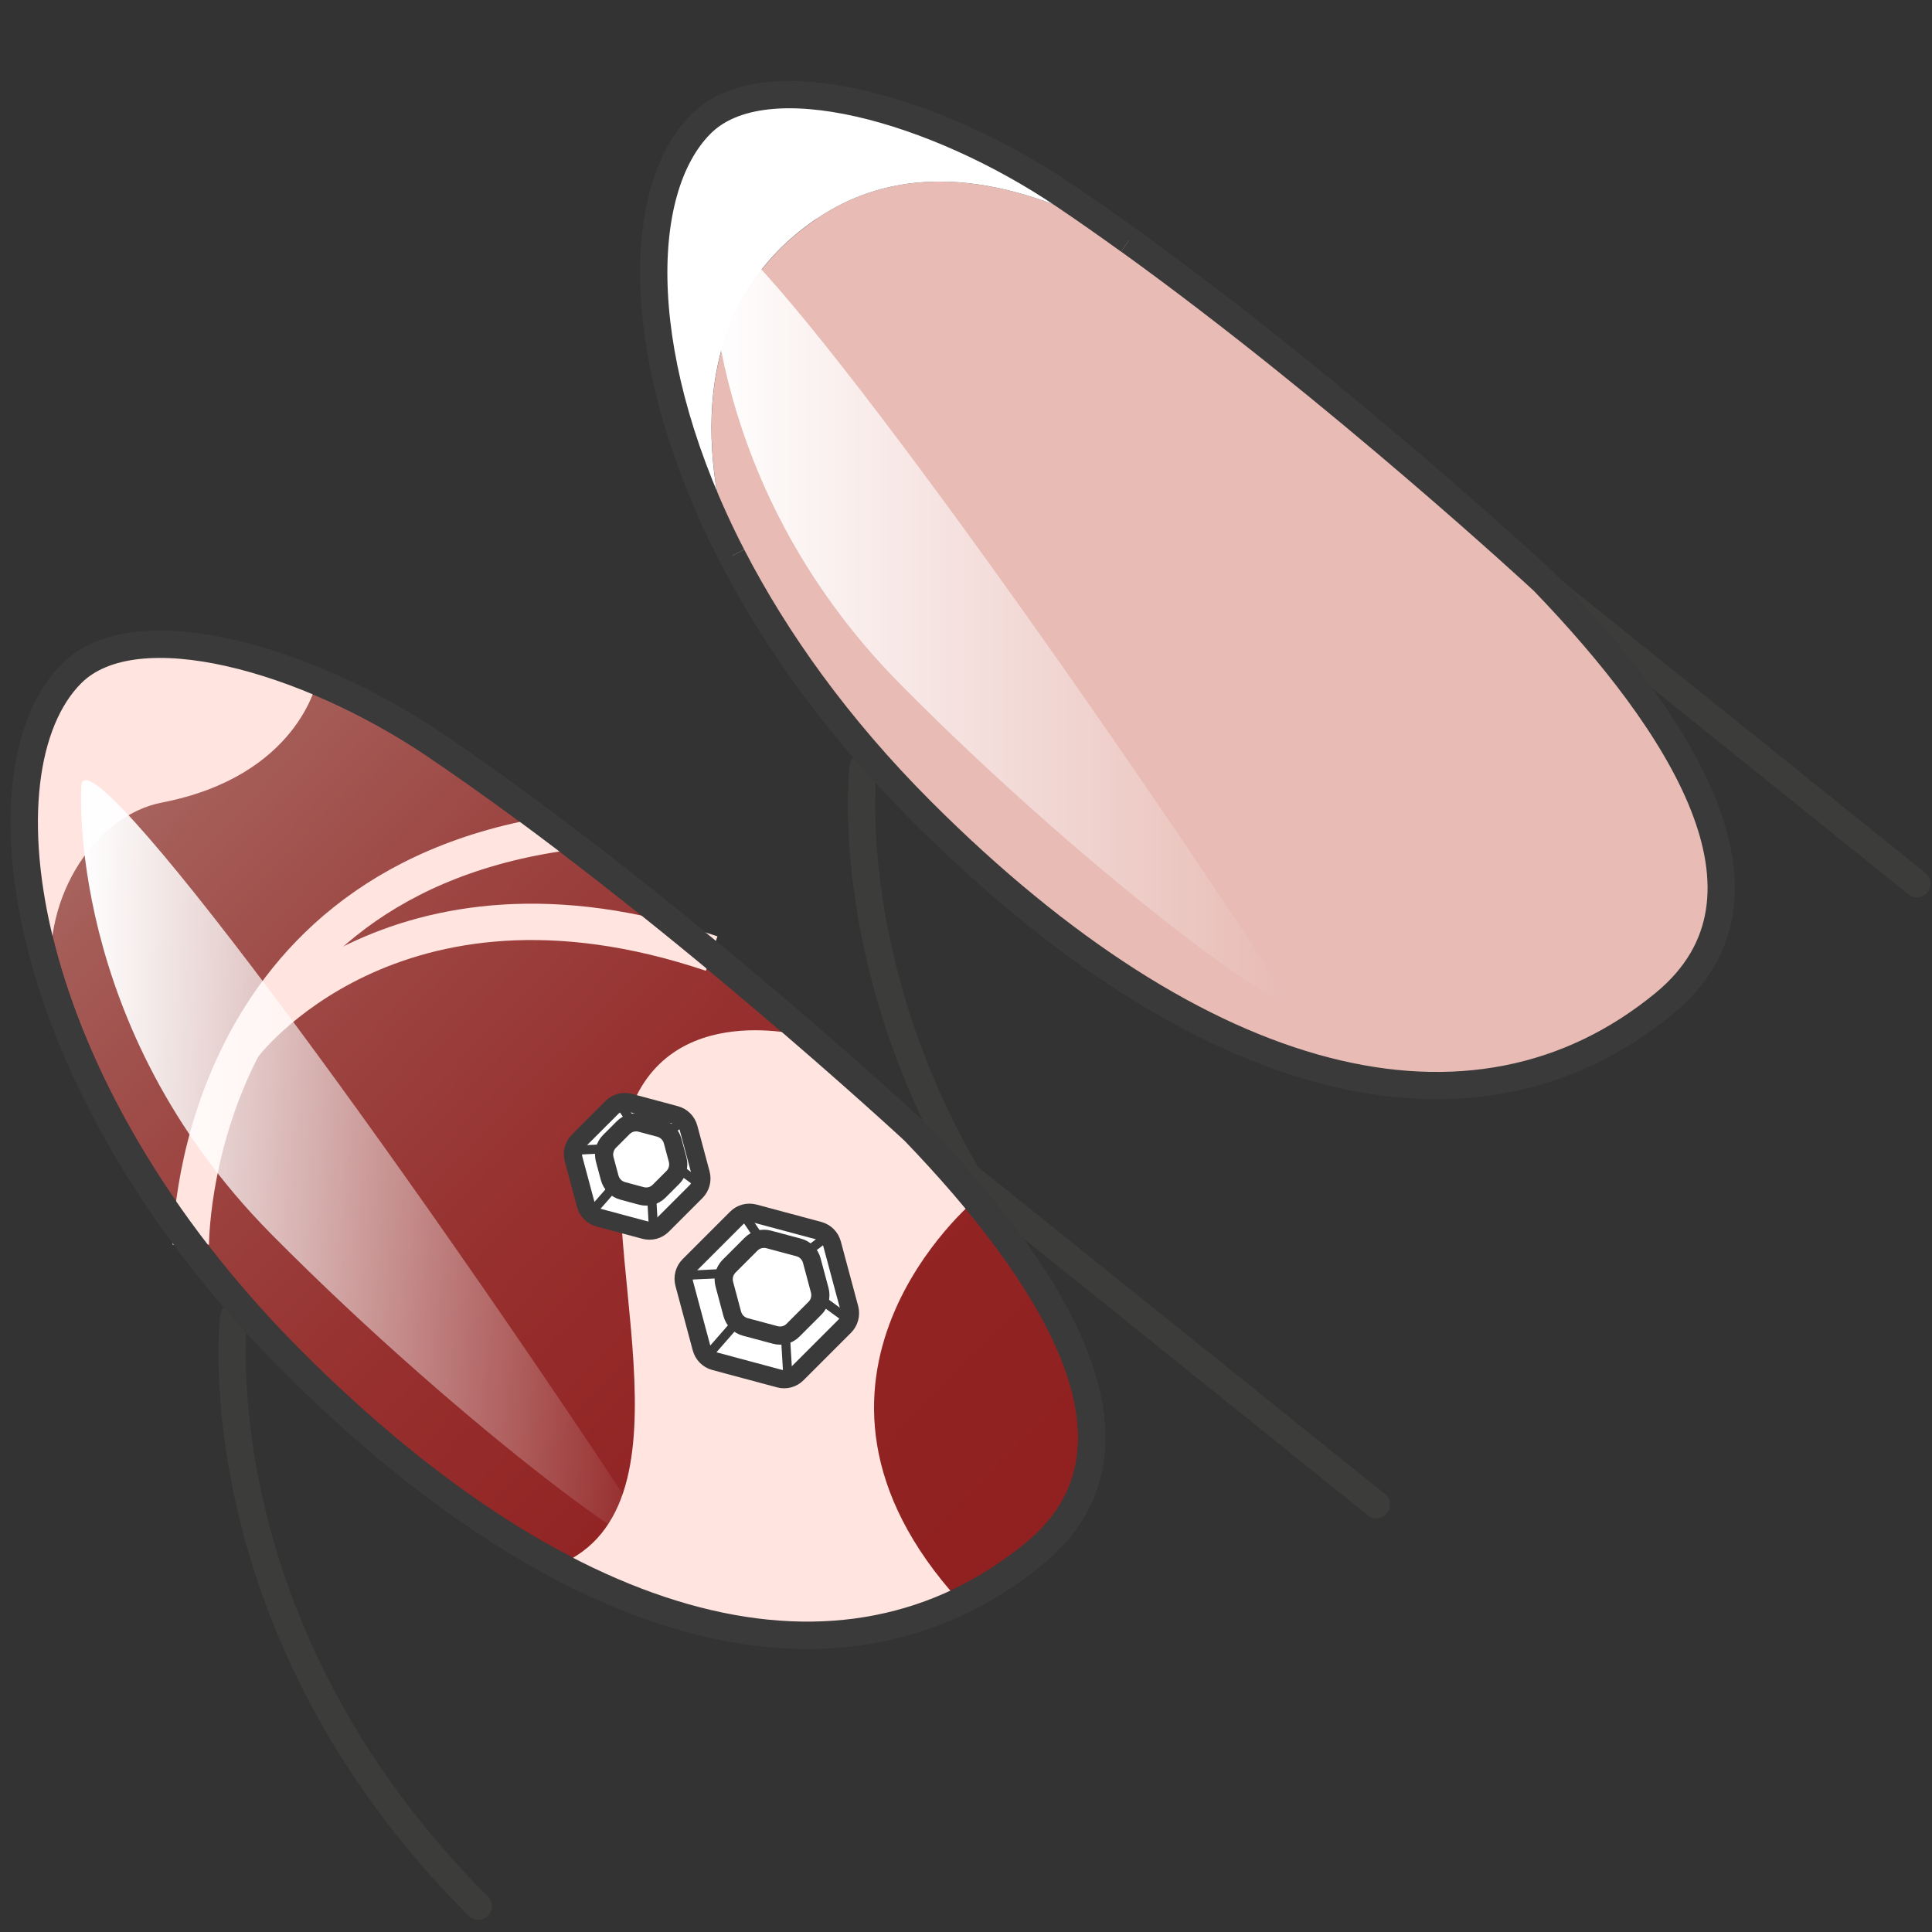
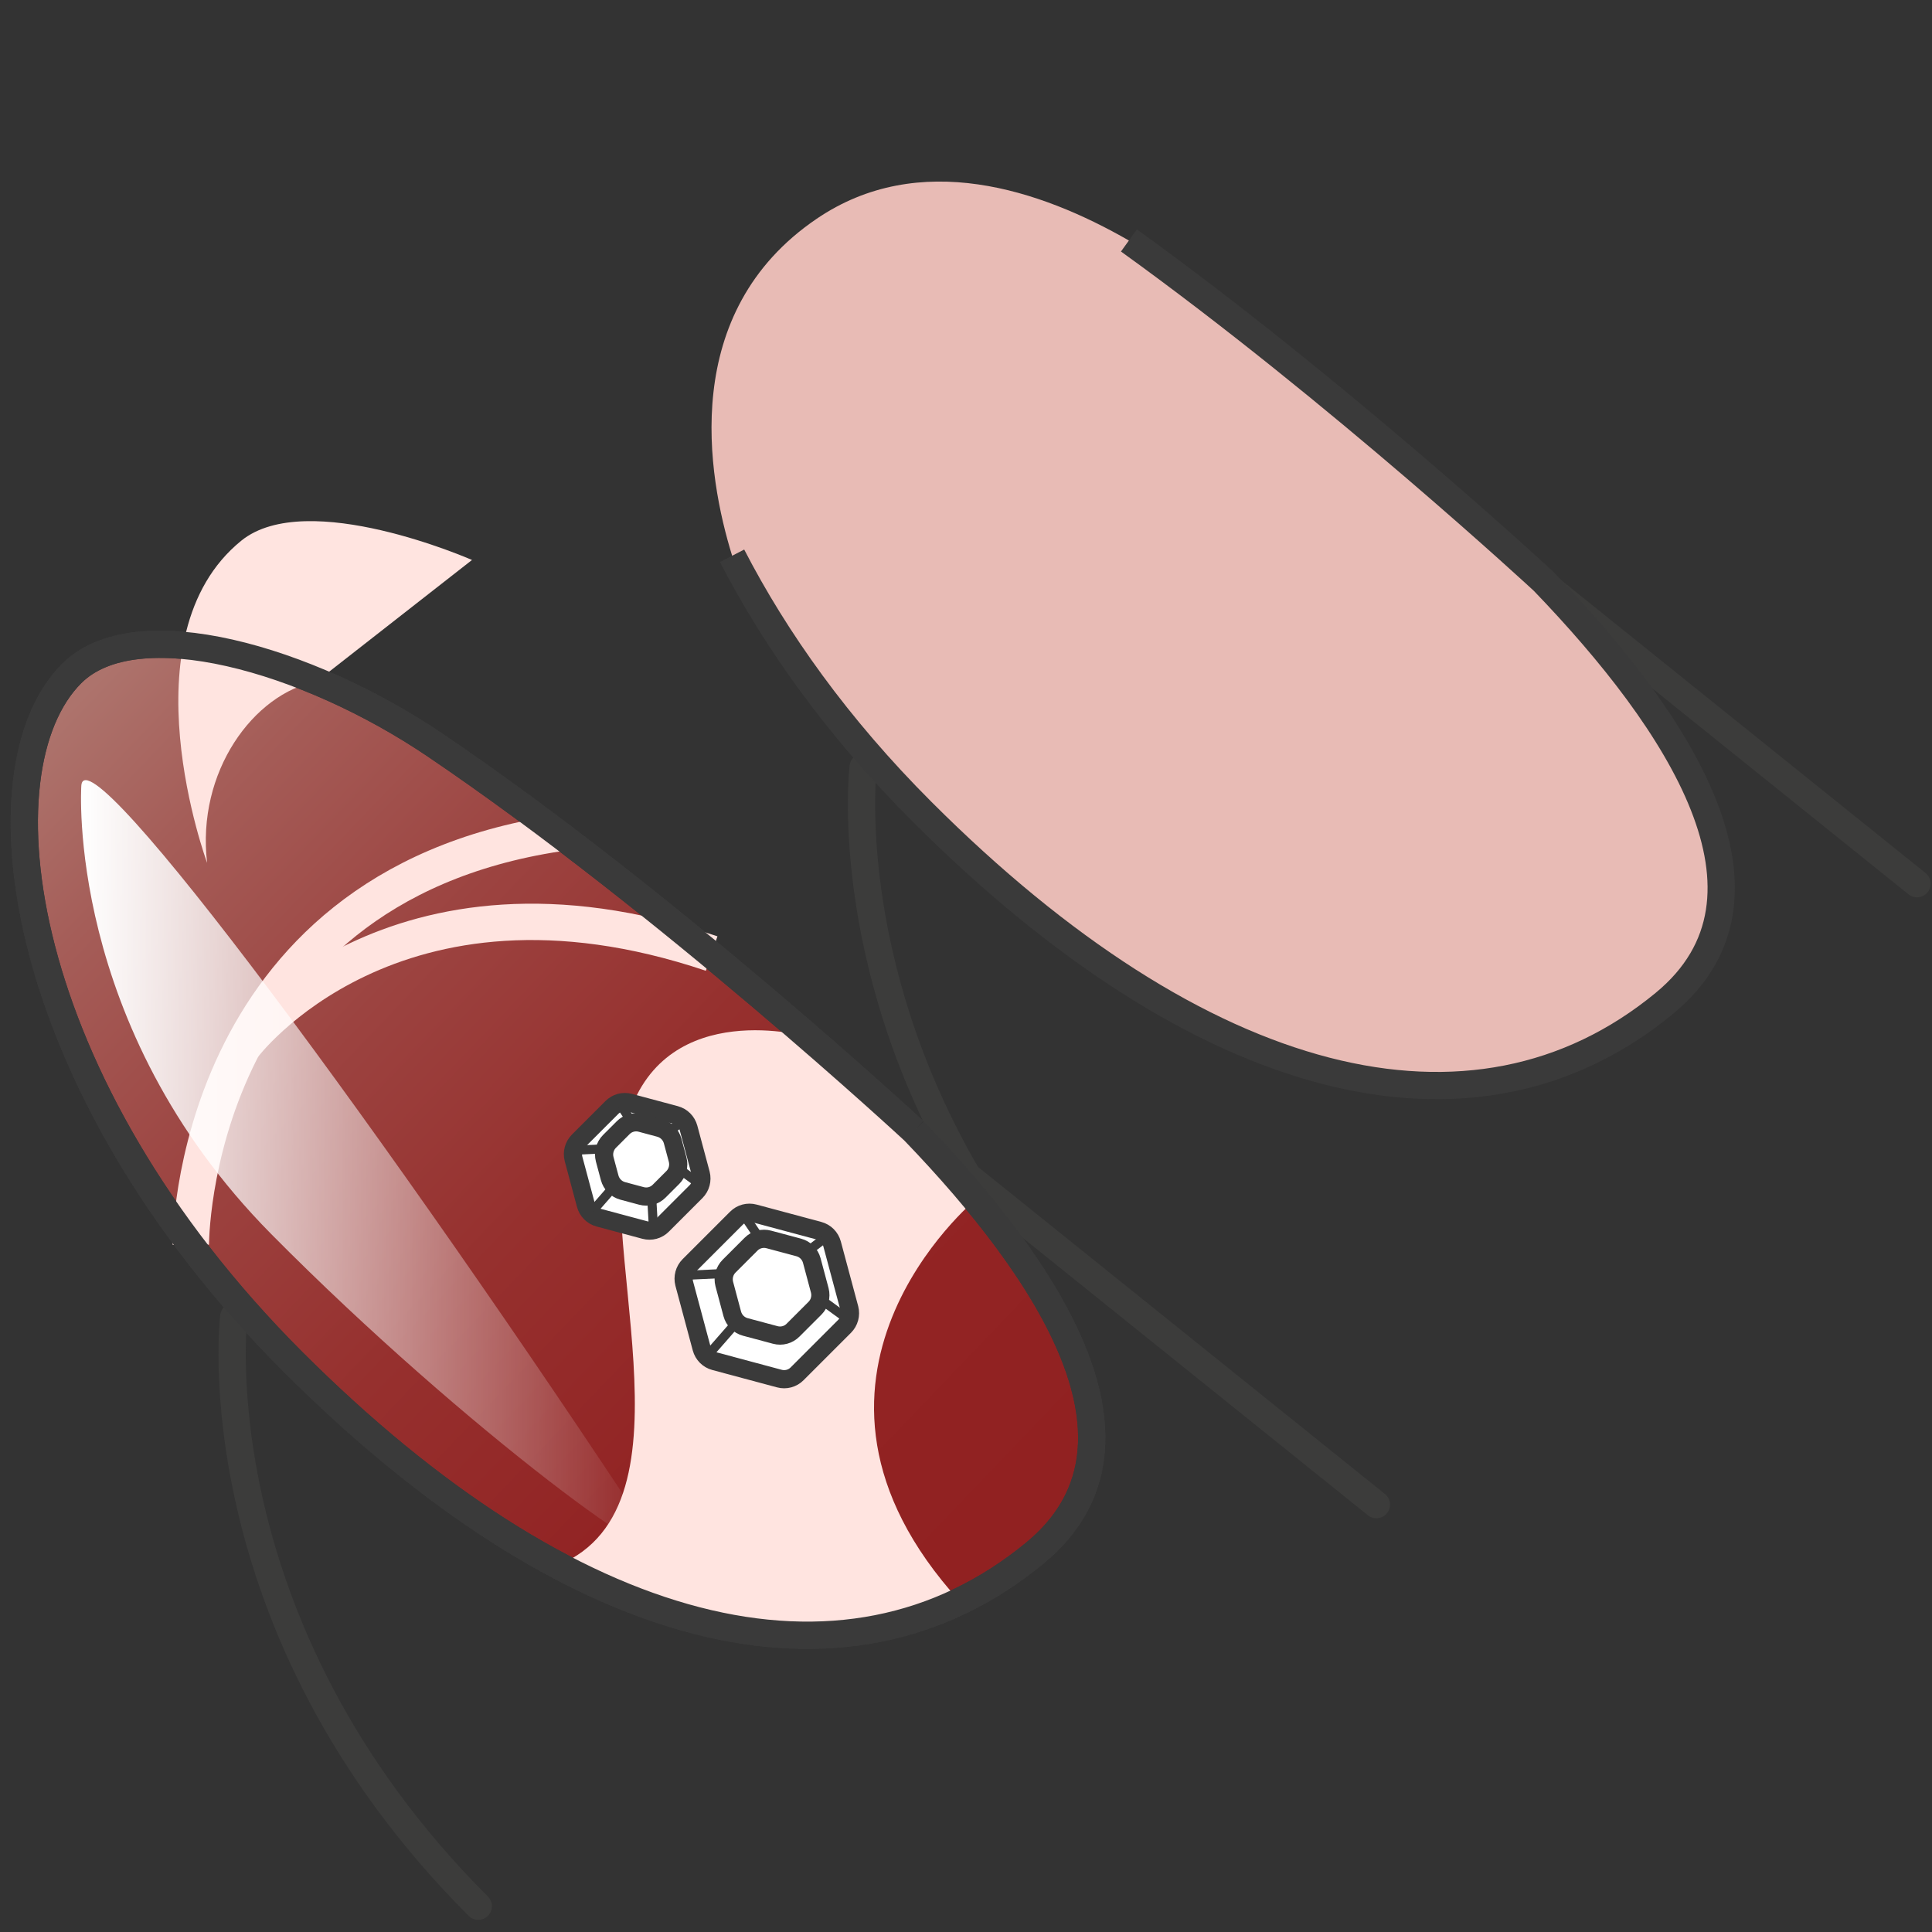
<svg xmlns="http://www.w3.org/2000/svg" xmlns:xlink="http://www.w3.org/1999/xlink" viewBox="0 0 212.6 212.6" height="75mm" width="75mm" id="Layer_1">
  <rect x="0" y="0" width="212.6" height="212.6" fill="#333333" stroke="none" />
  <defs>
    <style>.cls-1{fill:#ffe4e0;}.cls-2{stroke:#ffe4e0;stroke-width:4px;}.cls-2,.cls-3,.cls-4,.cls-5,.cls-6,.cls-7,.cls-8{stroke-miterlimit:10;}.cls-2,.cls-3,.cls-5,.cls-7{fill:none;}.cls-9{fill:#e8bbb5;}.cls-3,.cls-4{stroke-width:2px;}.cls-3,.cls-5{stroke:#3c3c3b;}.cls-4,.cls-10,.cls-6{fill:#fff;}.cls-4,.cls-6,.cls-7,.cls-8{stroke:#3a3a3a;}.cls-5{stroke-linecap:round;}.cls-5,.cls-7,.cls-8{stroke-width:3px;}.cls-11{fill:url(#linear-gradient-3);}.cls-12{fill:url(#linear-gradient);}.cls-8{fill:url(#linear-gradient-2);}</style>
    <linearGradient gradientUnits="userSpaceOnUse" y2="67.73" x2="141.55" y1="67.73" x1="78.18" id="linear-gradient">
      <stop stop-color="#fff" offset="0" />
      <stop stop-opacity=".49" stop-color="#fff" offset=".5" />
      <stop stop-opacity="0" stop-color="#fff" offset="1" />
    </linearGradient>
    <linearGradient gradientUnits="userSpaceOnUse" gradientTransform="translate(27.46 27.46)" y2="146.42" x2="77.31" y1="52.08" x1="-21.29" id="linear-gradient-2">
      <stop stop-color="#ad736c" offset="0" />
      <stop stop-color="#a55d58" offset=".13" />
      <stop stop-color="#9c4340" offset=".34" />
      <stop stop-color="#96302e" offset=".55" />
      <stop stop-color="#922424" offset=".77" />
      <stop stop-color="#912121" offset="1" />
    </linearGradient>
    <linearGradient xlink:href="#linear-gradient" gradientTransform="translate(27.46 27.46)" y2="100.75" x2="44.83" y1="100.75" x1="-18.54" id="linear-gradient-3" />
  </defs>
  <path d="M188.69,92.42s-29.2-11.5-30.46,25.96" class="cls-3" />
  <line y2="97.24" x2="210.95" y1="64.94" x1="170.77" class="cls-5" />
  <path d="M169.84,63.96s-22.42-20.78-45.61-37.49c-9.75-5.61-23.08-10.07-34.37-2.39-15.14,10.29-12.03,28.24-9.29,37.09,4.76,9.23,11.61,18.88,20.9,28.16,30.6,30.6,60.68,38.41,81.7,21.08,14.26-11.76,1.65-30.9-13.32-46.45Z" class="cls-9" />
  <path d="M94.98,84.41s-2.53,20.98,11.5,45.03" class="cls-5" />
-   <path d="M89.86,24.08c11.3-7.68,24.62-3.22,34.37,2.39-2.37-1.71-4.75-3.38-7.12-4.98-13.99-9.45-32.89-14.94-39.97-7.85-7.36,7.36-7.5,26.34,3.42,47.52-2.74-8.85-5.85-26.8,9.29-37.09Z" class="cls-10" />
-   <path d="M124.23,26.47c-2.37-1.71-4.75-3.38-7.12-4.98-13.99-9.45-32.89-14.94-39.97-7.85-7.36,7.36-7.5,26.34,3.42,47.52" class="cls-7" />
  <path d="M80.56,61.16c4.76,9.23,11.61,18.88,20.9,28.16,30.6,30.6,60.68,38.41,81.7,21.08,14.26-11.76,1.65-30.9-13.32-46.45,0,0-22.42-20.78-45.61-37.49" class="cls-7" />
-   <path d="M141.19,109.05c3.63,5.52-20.49-11.91-42.09-33.73-22.71-22.95-20.89-49.34-20.89-49.34.47-6.38,34.2,39.28,62.97,83.07Z" class="cls-12" />
  <line y2="165.57" x2="151.46" y1="125.42" x1="101.51" class="cls-5" />
  <path d="M25.72,144.89s-4.08,33.88,26.91,64.87" class="cls-5" />
  <path d="M119.43,152.89s-29.2-11.5-30.46,25.96" class="cls-3" />
  <path d="M100.57,124.44c14.97,15.55,27.58,34.69,13.32,46.45-21.01,17.33-51.1,9.51-81.7-21.08C1.6,119.21-2.69,84.69,7.88,74.12c7.08-7.08,25.99-1.6,39.97,7.85,25.48,17.22,52.72,42.47,52.72,42.47" class="cls-8" />
  <path d="M21,136.97s-.14-39.11,40.41-45.27" class="cls-2" />
  <path d="M26.74,115.16s16.42-22.06,51.57-10.23" class="cls-2" />
-   <path d="M34.87,74.97s-2.04,10.44-17.08,13.35c-6.99,1.35-13.26,9.99-12.08,19.98s0,0,0,0c0,0-9.2-24.94,3.76-35.45,7.24-5.87,25.39,2.12,25.39,2.12" class="cls-1" />
+   <path d="M34.87,74.97c-6.99,1.35-13.26,9.99-12.08,19.98s0,0,0,0c0,0-9.2-24.94,3.76-35.45,7.24-5.87,25.39,2.12,25.39,2.12" class="cls-1" />
  <path d="M71.93,169.52c3.63,5.52-20.49-11.91-42.09-33.73-22.71-22.95-20.89-49.34-20.89-49.34.47-6.38,34.2,39.28,62.97,83.07Z" class="cls-11" />
  <path d="M105.61,176.21c-22.2-24.39,1.76-44.22,1.76-44.22l-18.4-17.89s-15.54-4.45-19.8,8.63c-4.26,13.08,8.28,42.9-7.76,49.51,0,0,27.05,13.31,44.2,3.97Z" class="cls-1" />
  <path d="M100.57,124.44c14.97,15.55,27.58,34.69,13.32,46.45-21.01,17.33-51.1,9.51-81.7-21.08C1.6,119.21-2.69,84.69,7.88,74.12c7.08-7.08,25.99-1.6,39.97,7.85,25.48,17.22,52.72,42.47,52.72,42.47" class="cls-7" />
  <path d="M81.04,134.05l-5.22,5.22c-.51.51-.71,1.26-.53,1.96l1.91,7.12c.19.7.73,1.25,1.44,1.44l7.12,1.91c.7.19,1.45-.01,1.96-.53l5.22-5.22c.51-.51.71-1.26.53-1.96l-1.91-7.12c-.19-.7-.73-1.25-1.44-1.44l-7.12-1.91c-.7-.19-1.45.01-1.96.53Z" class="cls-4" />
  <path d="M82.64,136.92l-2.41,2.41c-.51.51-.71,1.26-.53,1.96l.88,3.29c.19.7.73,1.25,1.44,1.44l3.29.88c.7.19,1.45-.01,1.96-.53l2.41-2.41c.51-.51.71-1.26.53-1.96l-.88-3.29c-.19-.7-.73-1.25-1.44-1.44l-3.29-.88c-.7-.19-1.45.01-1.96.53Z" class="cls-4" />
  <line y2="148.88" x2="78.11" y1="145.7" x1="80.89" class="cls-6" />
-   <line y2="151.18" x2="86.68" y1="147.19" x1="86.44" class="cls-6" />
  <line y2="144.91" x2="92.95" y1="143.13" x1="90.51" class="cls-6" />
  <line y2="136.34" x2="90.65" y1="137.58" x1="89.02" class="cls-6" />
  <line y2="134.05" x2="82.09" y1="136.09" x1="83.47" class="cls-6" />
  <line y2="140.32" x2="75.82" y1="140.15" x1="79.41" class="cls-6" />
  <path d="M67.33,121.87l-3.69,3.69c-.51.51-.71,1.26-.53,1.96l1.35,5.04c.19.7.73,1.25,1.44,1.44l5.04,1.35c.7.19,1.45-.01,1.96-.53l3.69-3.69c.51-.51.71-1.26.53-1.96l-1.35-5.04c-.19-.7-.73-1.25-1.44-1.44l-5.04-1.35c-.7-.19-1.45.01-1.96.53Z" class="cls-4" />
  <path d="M68.57,124.1l-1.5,1.5c-.51.51-.71,1.26-.53,1.96l.55,2.05c.19.7.73,1.25,1.44,1.44l2.05.55c.7.19,1.45-.01,1.96-.53l1.5-1.5c.51-.51.71-1.26.53-1.96l-.55-2.05c-.19-.7-.73-1.25-1.44-1.44l-2.05-.55c-.7-.19-1.45.01-1.96.53Z" class="cls-4" />
  <line y2="133.22" x2="65.24" y1="130.75" x1="67.4" class="cls-6" />
  <line y2="135" x2="71.9" y1="131.9" x1="71.72" class="cls-6" />
  <line y2="130.13" x2="76.78" y1="128.74" x1="74.88" class="cls-6" />
  <line y2="123.47" x2="74.99" y1="124.43" x1="73.72" class="cls-6" />
  <line y2="121.68" x2="68.33" y1="123.27" x1="69.4" class="cls-6" />
  <line y2="126.56" x2="63.46" y1="126.43" x1="66.24" class="cls-6" />
</svg>